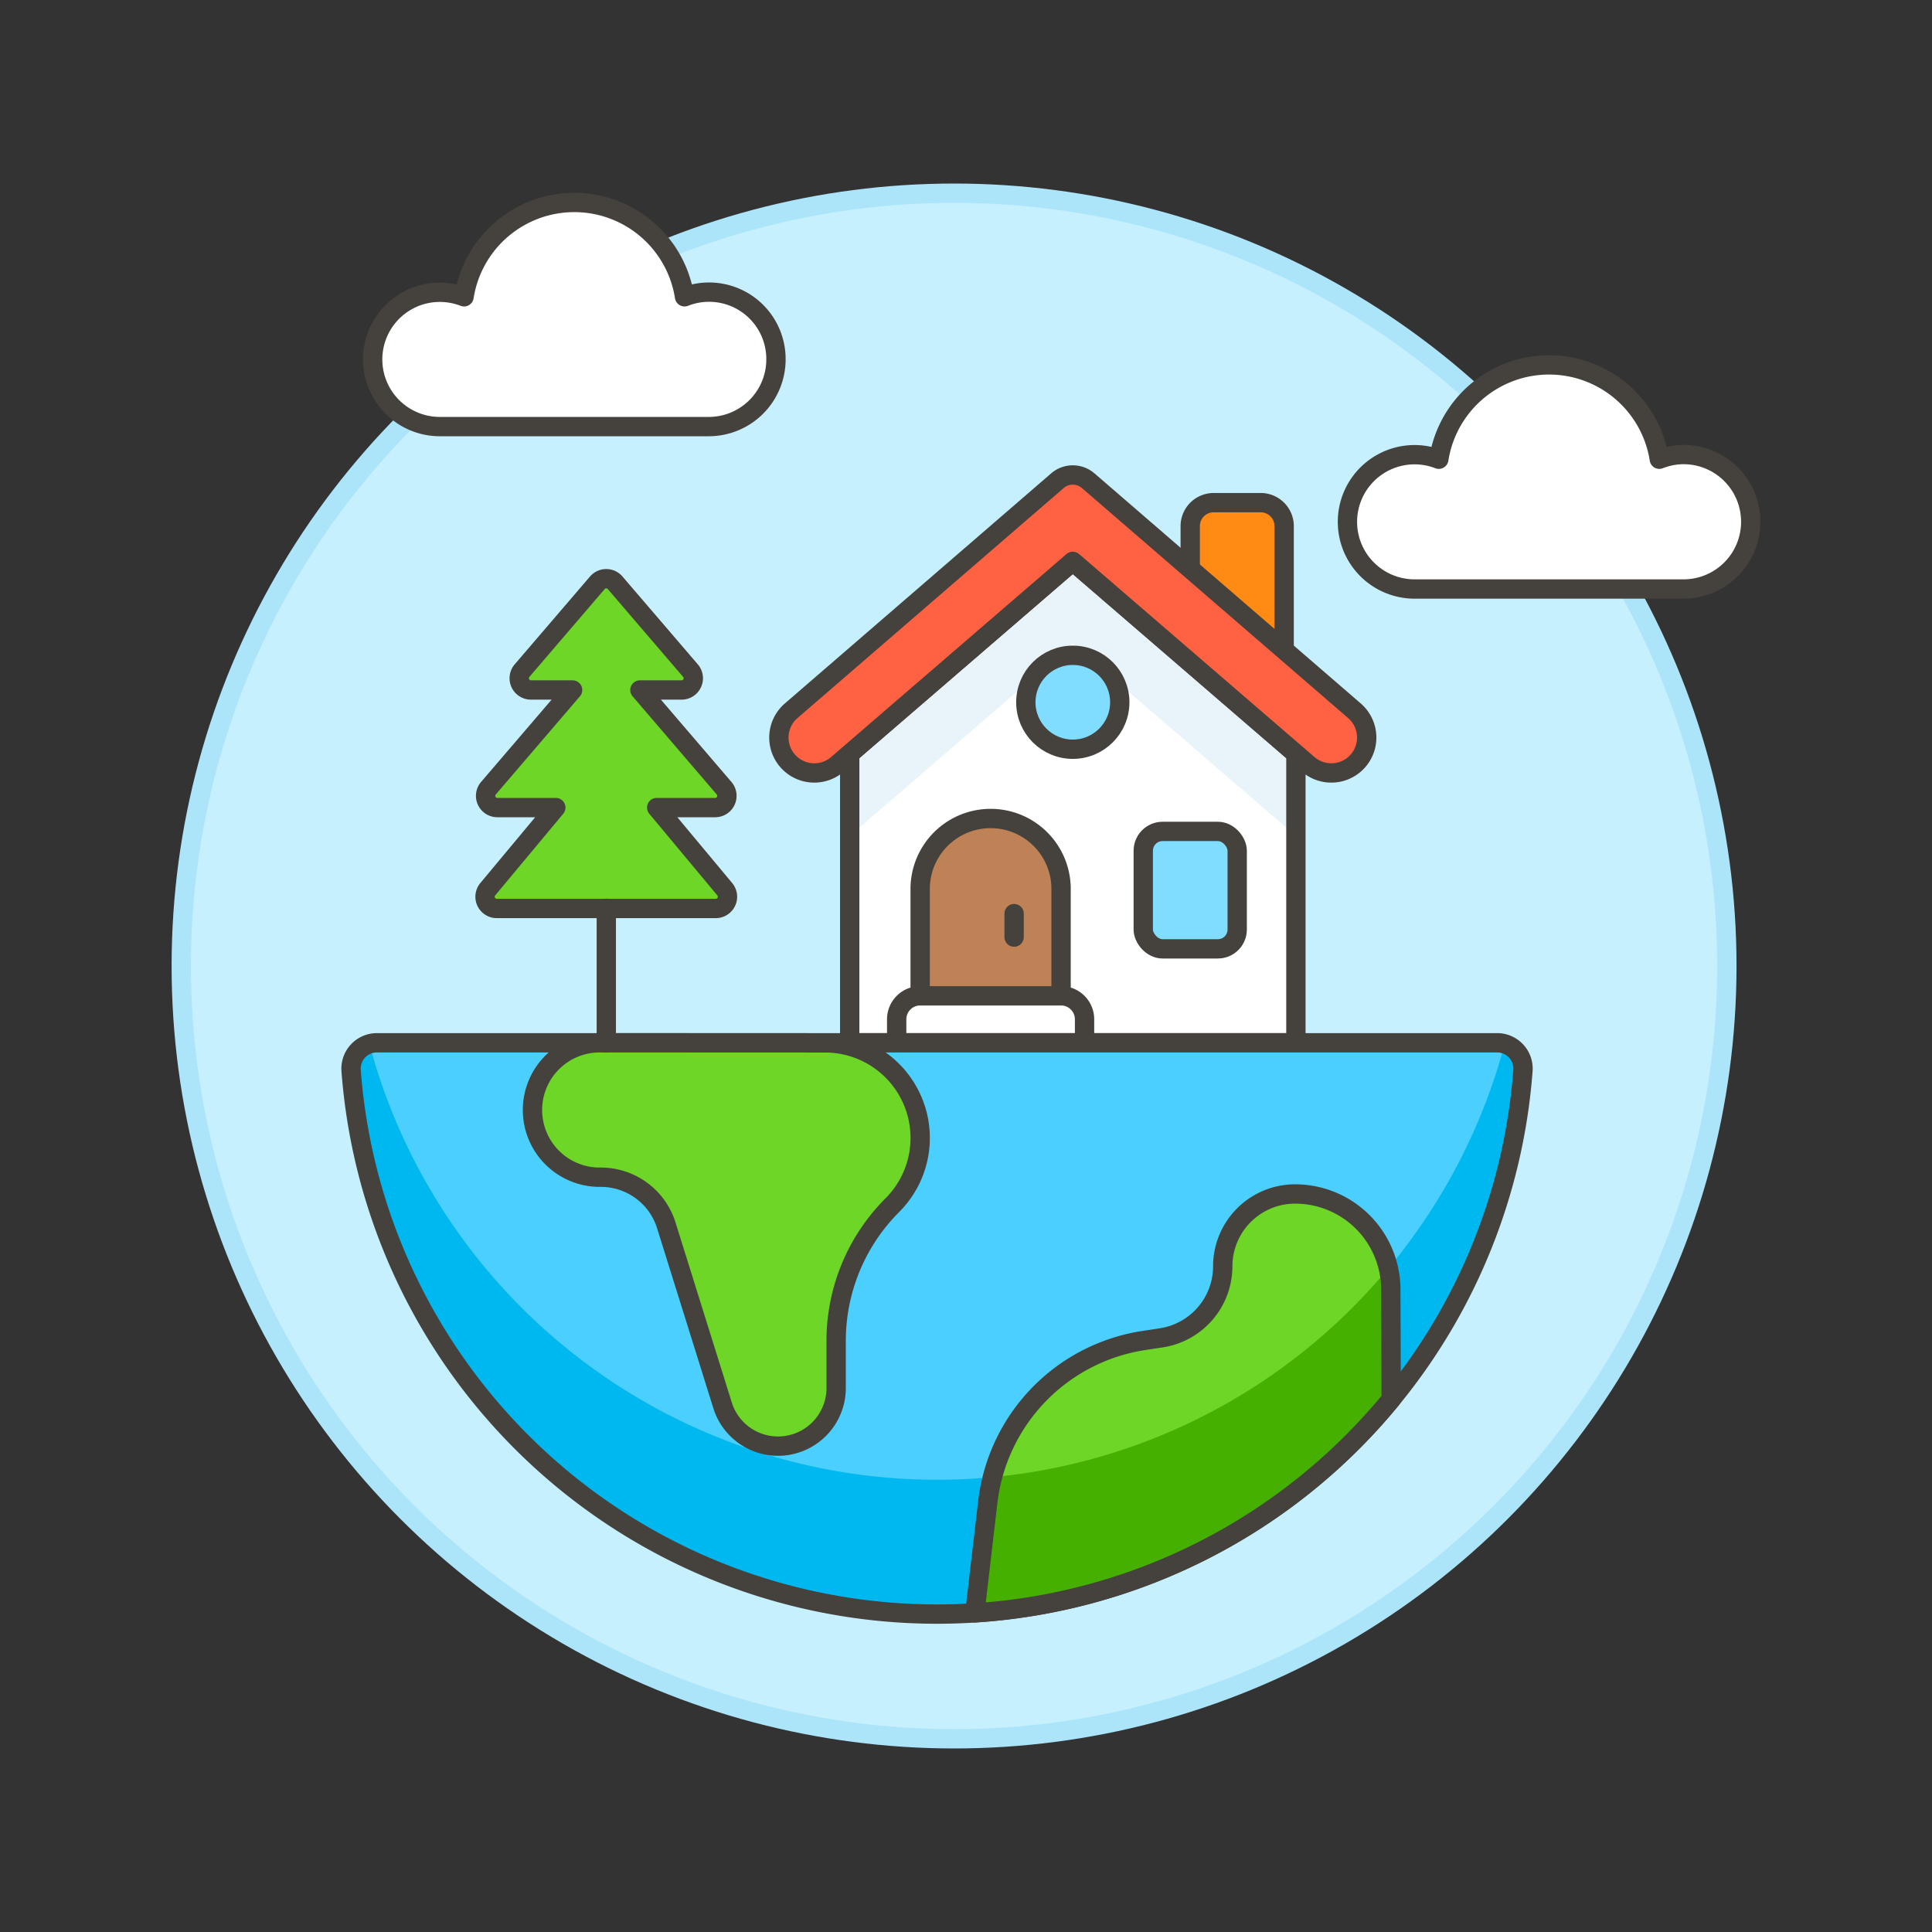
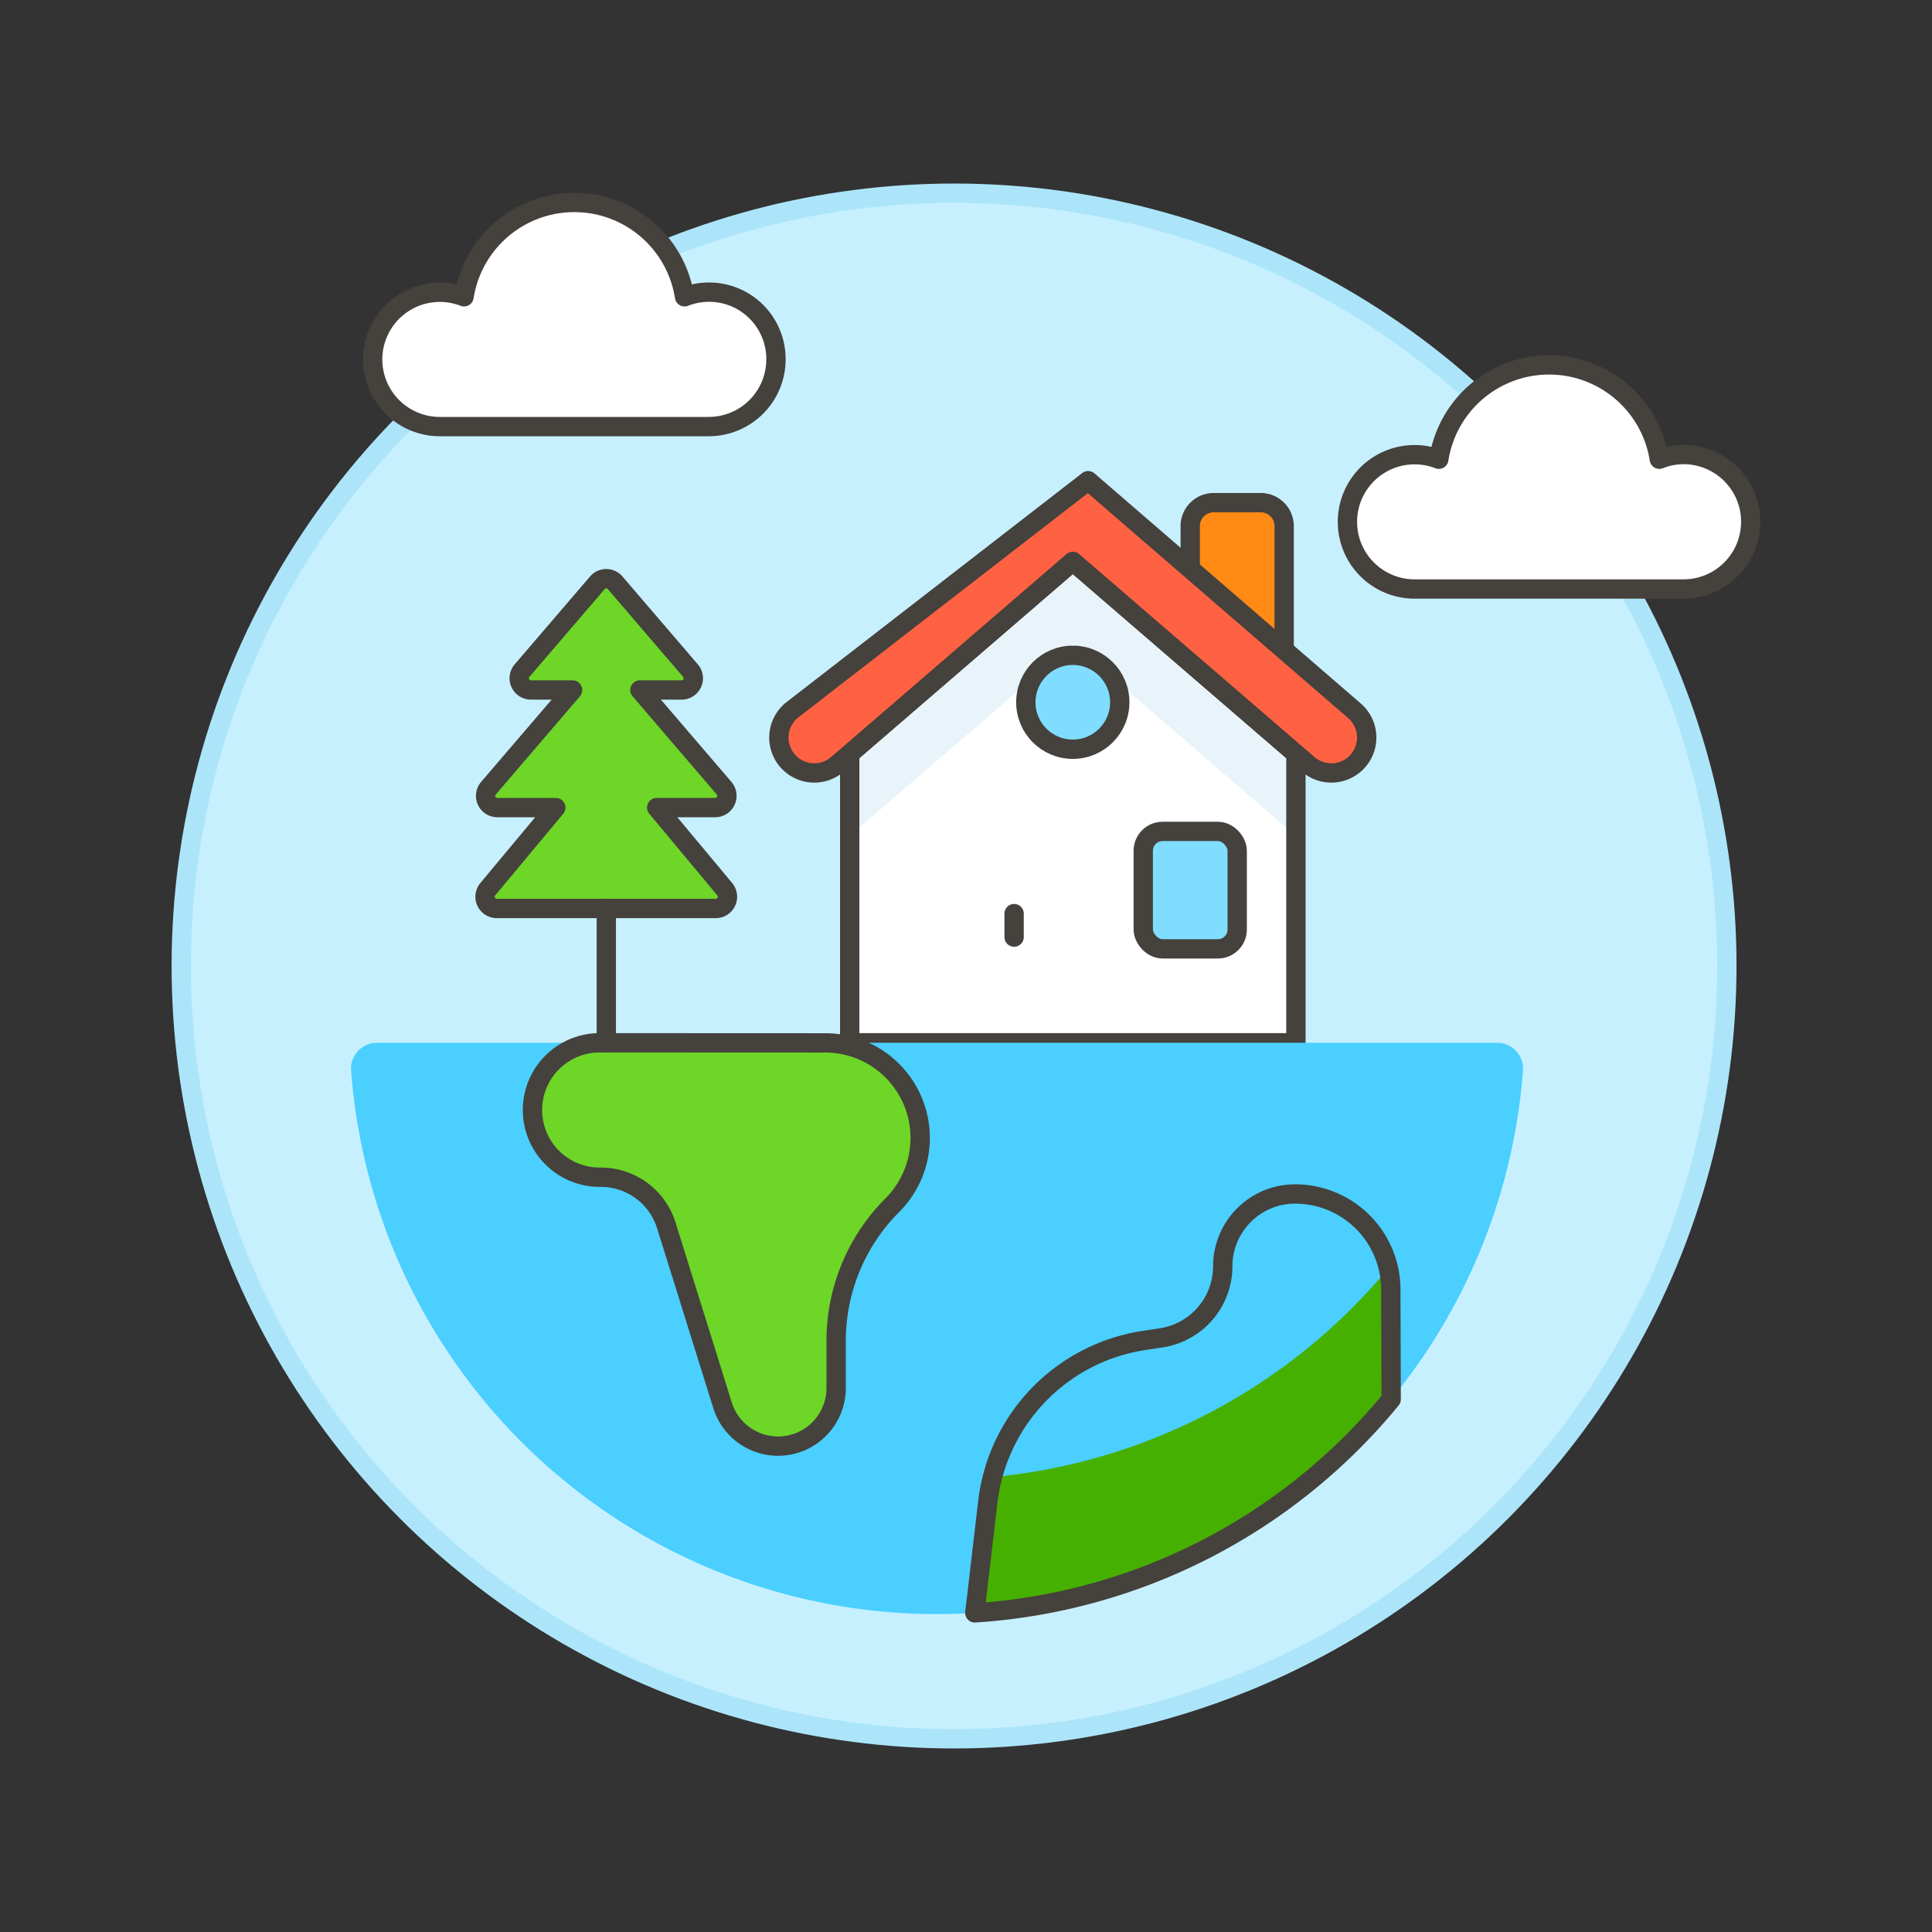
<svg xmlns="http://www.w3.org/2000/svg" viewBox="0 0 100 100">
  <rect x="0" y="0" width="100" height="100" fill="#333333" stroke="none" />
  <g class="nc-icon-wrapper">
    <defs />
    <circle class="Graphic-Style-3" cx="49.382" cy="50" r="40" fill="#c7f0ff" stroke="#ace5fa" stroke-miterlimit="10" />
    <path class="a" d="M66.468 33.918v-6.685a1.215 1.215 0 0 0-1.215-1.216h-2.431a1.215 1.215 0 0 0-1.216 1.216v6.685z" fill="#ff8a14" stroke="#45413c" stroke-linecap="round" stroke-linejoin="round" />
    <path class="b" d="M55.528 29.056l-11.547 9.958v14.96h23.095v-14.96l-11.548-9.958z" style="" fill="#fff" />
    <path class="c" d="M55.528 29.056l-11.547 9.958v4.254l11.547-9.958 11.548 9.958v-4.254l-11.548-9.958z" style="" fill="#e8f4fa" />
    <path class="d" d="M55.528 29.056l-11.547 9.958v14.96h23.095v-14.96l-11.548-9.958z" stroke="#45413c" stroke-linecap="round" stroke-linejoin="round" fill="none" />
-     <path class="e" d="M56.136 53.974h-9.724v-1.216a1.215 1.215 0 0 1 1.216-1.215h7.293a1.215 1.215 0 0 1 1.215 1.215z" stroke="#45413c" stroke-linecap="round" stroke-linejoin="round" fill="#fff" />
-     <path class="f" d="M54.921 51.543h-7.293v-5.47a3.647 3.647 0 1 1 7.293 0z" stroke="#45413c" stroke-linecap="round" stroke-linejoin="round" fill="#bf8256" />
    <path class="d" d="M52.49 48.504v-1.216" stroke="#45413c" stroke-linecap="round" stroke-linejoin="round" fill="none" />
    <circle class="g" cx="55.528" cy="36.349" r="2.431" style="" fill="#80ddff" />
    <rect class="g" x="59.175" y="43.034" width="4.862" height="6.078" rx="1" style="" fill="#80ddff" />
    <rect class="d" x="59.175" y="43.034" width="4.862" height="6.078" rx="1" stroke="#45413c" stroke-linecap="round" stroke-linejoin="round" fill="none" />
-     <path class="h" d="M70.089 36.774L56.323 24.88a1.216 1.216 0 0 0-1.589 0L40.968 36.774a1.832 1.832 0 1 0 2.4 2.768l12.16-10.486 12.16 10.486a1.832 1.832 0 1 0 2.4-2.768z" stroke="#45413c" stroke-linecap="round" stroke-linejoin="round" fill="#ff6242" />
+     <path class="h" d="M70.089 36.774L56.323 24.88L40.968 36.774a1.832 1.832 0 1 0 2.4 2.768l12.16-10.486 12.16 10.486a1.832 1.832 0 1 0 2.4-2.768z" stroke="#45413c" stroke-linecap="round" stroke-linejoin="round" fill="#ff6242" />
    <path class="e" d="M40.164 18.6a3.463 3.463 0 0 0-4.732-3.238 5.776 5.776 0 0 0-11.413 0 3.476 3.476 0 1 0-1.253 6.718h13.919a3.48 3.48 0 0 0 3.479-3.48z" stroke="#45413c" stroke-linecap="round" stroke-linejoin="round" fill="#fff" />
    <path class="e" d="M87.138 23.527a3.457 3.457 0 0 0-1.252.242 5.776 5.776 0 0 0-11.413 0 3.476 3.476 0 1 0-1.253 6.718h13.918a3.48 3.48 0 0 0 0-6.96z" stroke="#45413c" stroke-linecap="round" stroke-linejoin="round" fill="#fff" />
    <path class="i" d="M37.02 41.8a.607.607 0 0 0 .461-1l-4.359-5.086h2.158a.607.607 0 0 0 .461-1l-3.9-4.548a.608.608 0 0 0-.923 0l-3.9 4.548a.608.608 0 0 0 .462 1h2.158L25.279 40.8a.607.607 0 0 0 .461 1h3.028l-3.519 4.223a.608.608 0 0 0 .467 1h11.327a.608.608 0 0 0 .468-1l-3.52-4.223z" stroke="#45413c" stroke-linecap="round" stroke-linejoin="round" fill="#6dd627" />
    <path class="j" d="M19.508 53.974a1.339 1.339 0 0 0-1.335 1.437 30.413 30.413 0 0 0 60.655 0 1.339 1.339 0 0 0-1.328-1.437z" style="" fill="#4acfff" />
-     <path class="k" d="M77.883 54.032a30.414 30.414 0 0 1-58.765 0 1.337 1.337 0 0 0-.945 1.379 30.413 30.413 0 0 0 60.655 0 1.336 1.336 0 0 0-.945-1.38z" style="" fill="#00b8f0" />
-     <path class="d" d="M19.508 53.974a1.339 1.339 0 0 0-1.335 1.437 30.413 30.413 0 0 0 60.655 0 1.339 1.339 0 0 0-1.328-1.437z" stroke="#45413c" stroke-linecap="round" stroke-linejoin="round" fill="none" />
    <path class="i" d="M31.1 53.974a3.48 3.48 0 1 0 0 6.959 3.549 3.549 0 0 1 3.388 2.491l2.912 9.317a3.008 3.008 0 0 0 5.879-.9V69.4a9.927 9.927 0 0 1 2.909-7.021 4.921 4.921 0 0 0-3.48-8.4z" stroke="#45413c" stroke-linecap="round" stroke-linejoin="round" fill="#6dd627" />
-     <path class="l" d="M72.007 72.427l-.019-5.671a4.953 4.953 0 0 0-4.954-4.956 3.745 3.745 0 0 0-3.745 3.745 3.747 3.747 0 0 1-3.176 3.7l-.923.141a9.587 9.587 0 0 0-8.062 8.354l-.671 5.742a30.365 30.365 0 0 0 21.55-11.055z" style="" fill="#6dd627" />
    <path class="m" d="M71.988 66.756a4.986 4.986 0 0 0-.126-1.114A30.339 30.339 0 0 1 51.37 76.457a9.774 9.774 0 0 0-.242 1.289l-.671 5.742a30.363 30.363 0 0 0 21.55-11.061z" style="" fill="#46b000" />
    <circle class="d" cx="55.528" cy="36.349" r="2.431" stroke="#45413c" stroke-linecap="round" stroke-linejoin="round" fill="none" />
    <path class="d" d="M72.007 72.427l-.019-5.671a4.953 4.953 0 0 0-4.954-4.956 3.745 3.745 0 0 0-3.745 3.745 3.747 3.747 0 0 1-3.176 3.7l-.923.141a9.587 9.587 0 0 0-8.062 8.354l-.671 5.742a30.365 30.365 0 0 0 21.55-11.055z" stroke="#45413c" stroke-linecap="round" stroke-linejoin="round" fill="none" />
    <path class="d" d="M31.382 53.974v-6.959" stroke="#45413c" stroke-linecap="round" stroke-linejoin="round" fill="none" />
  </g>
</svg>